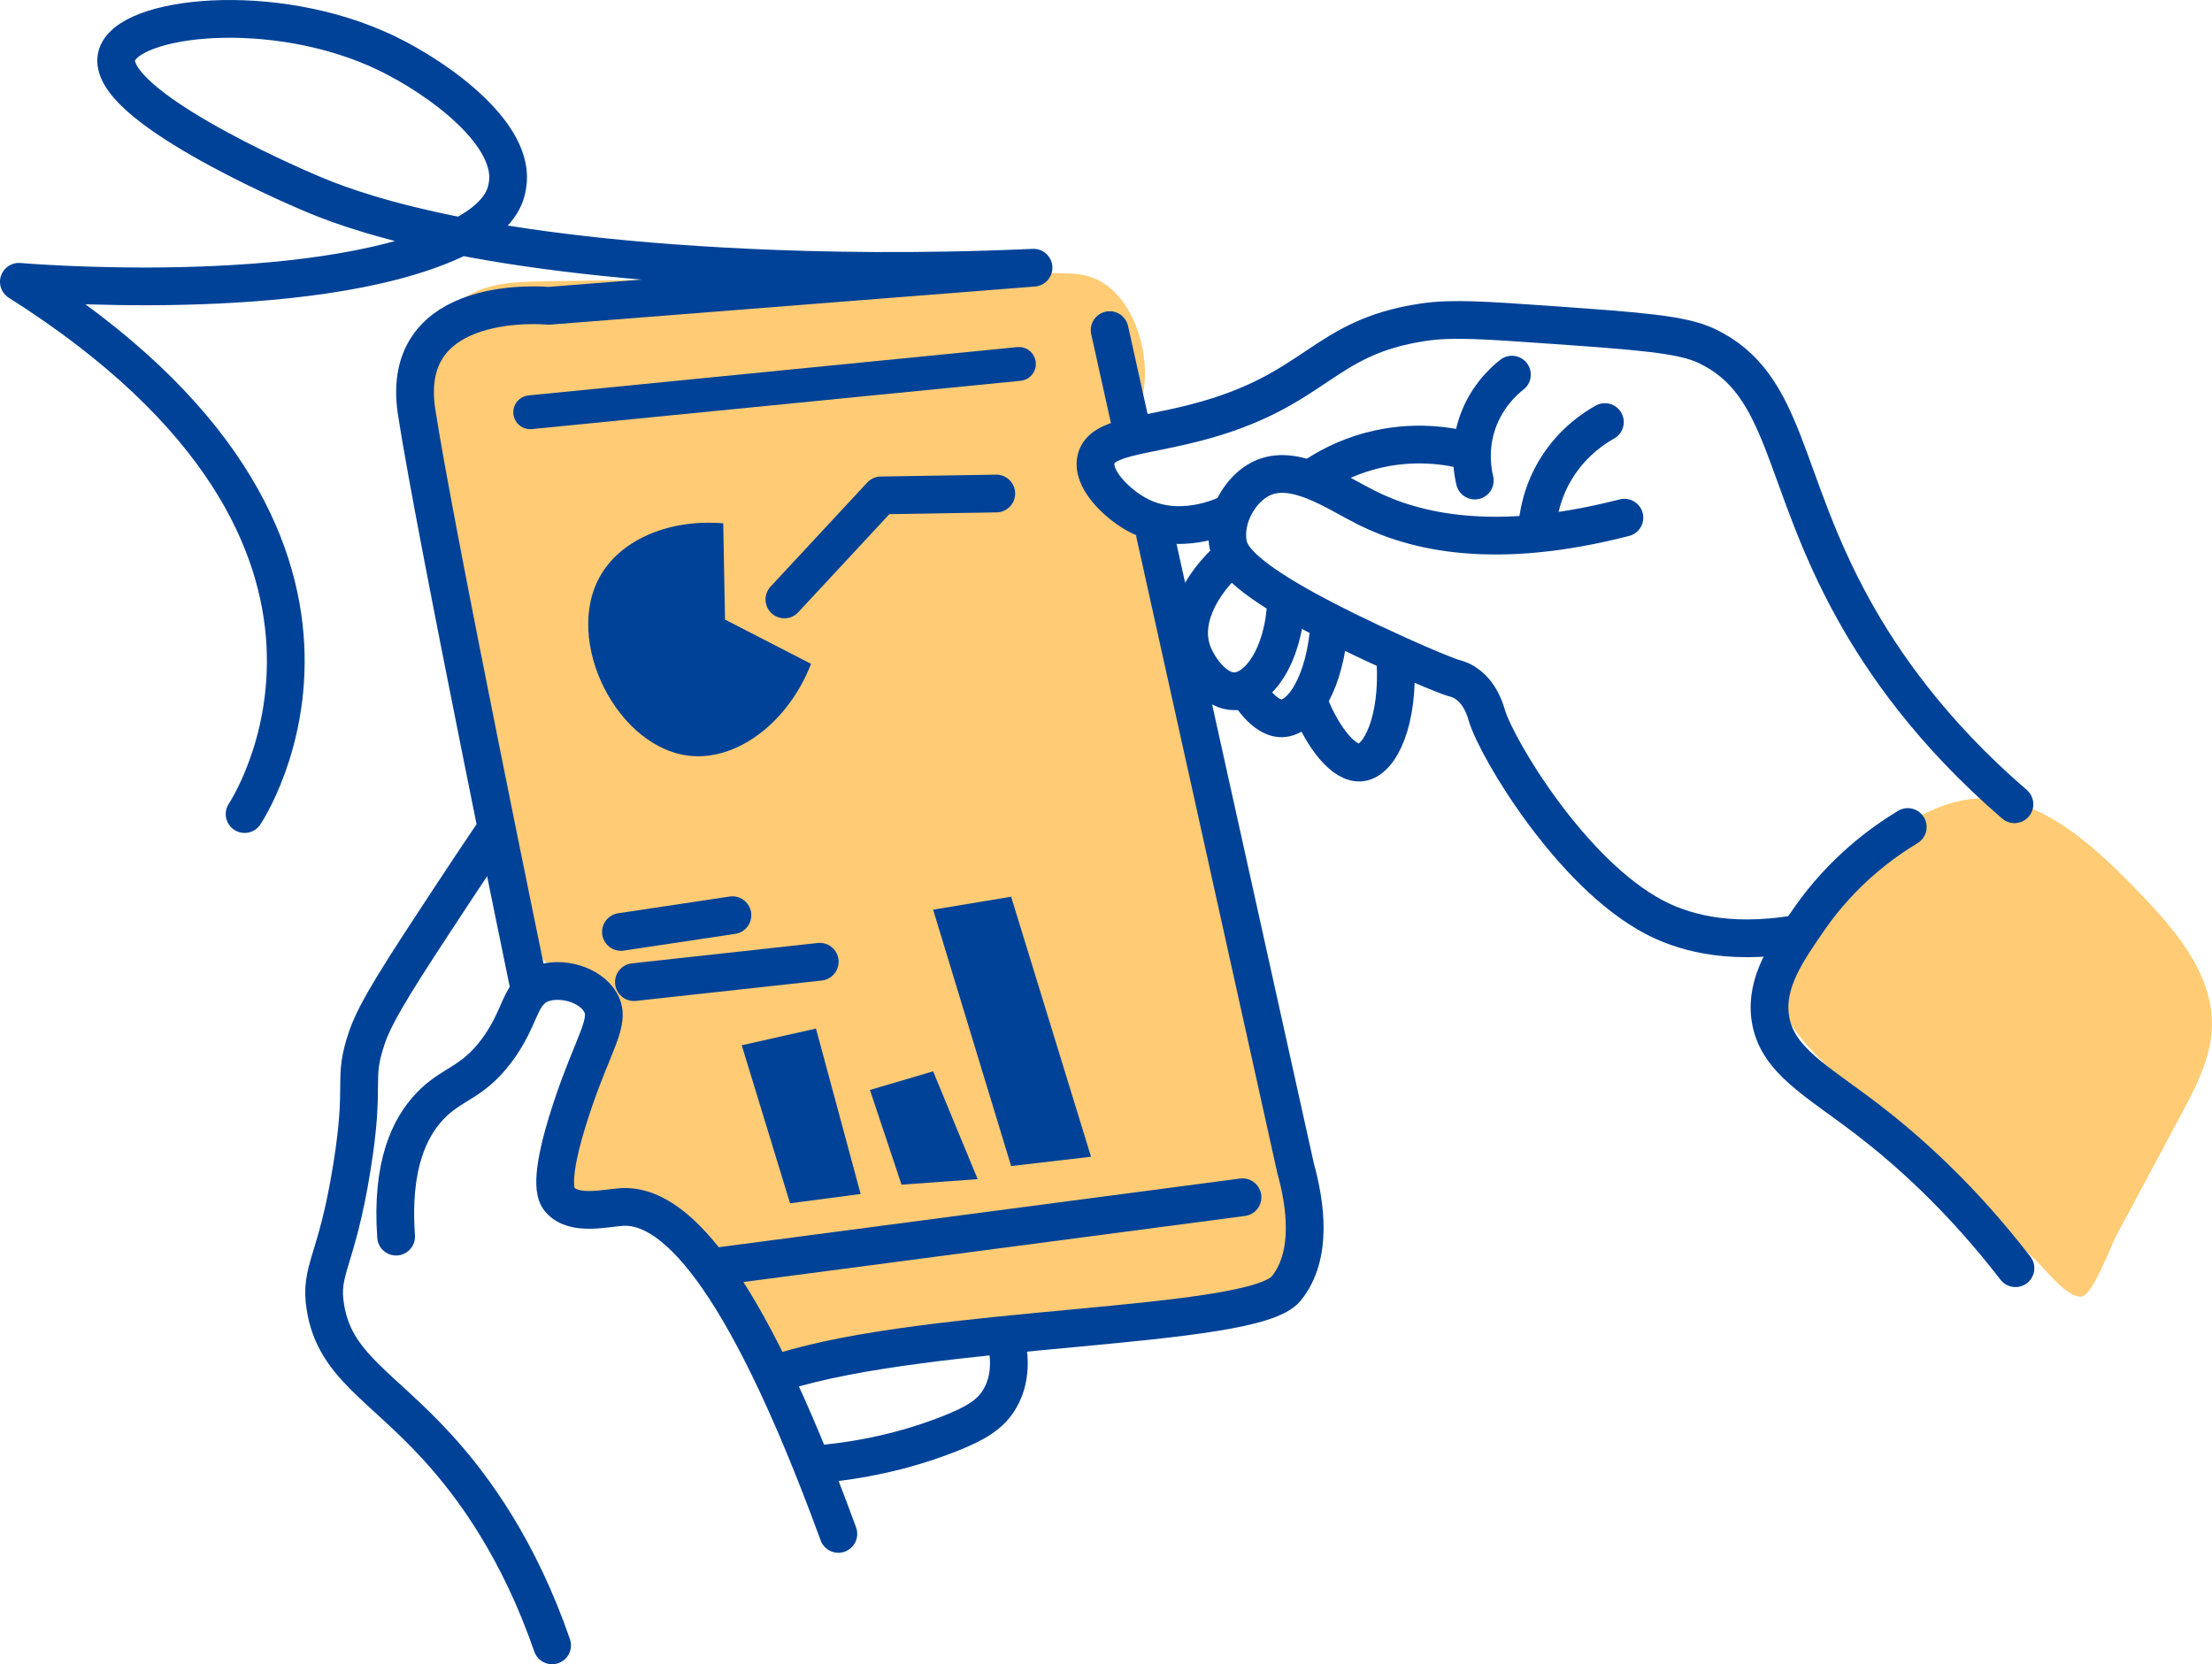
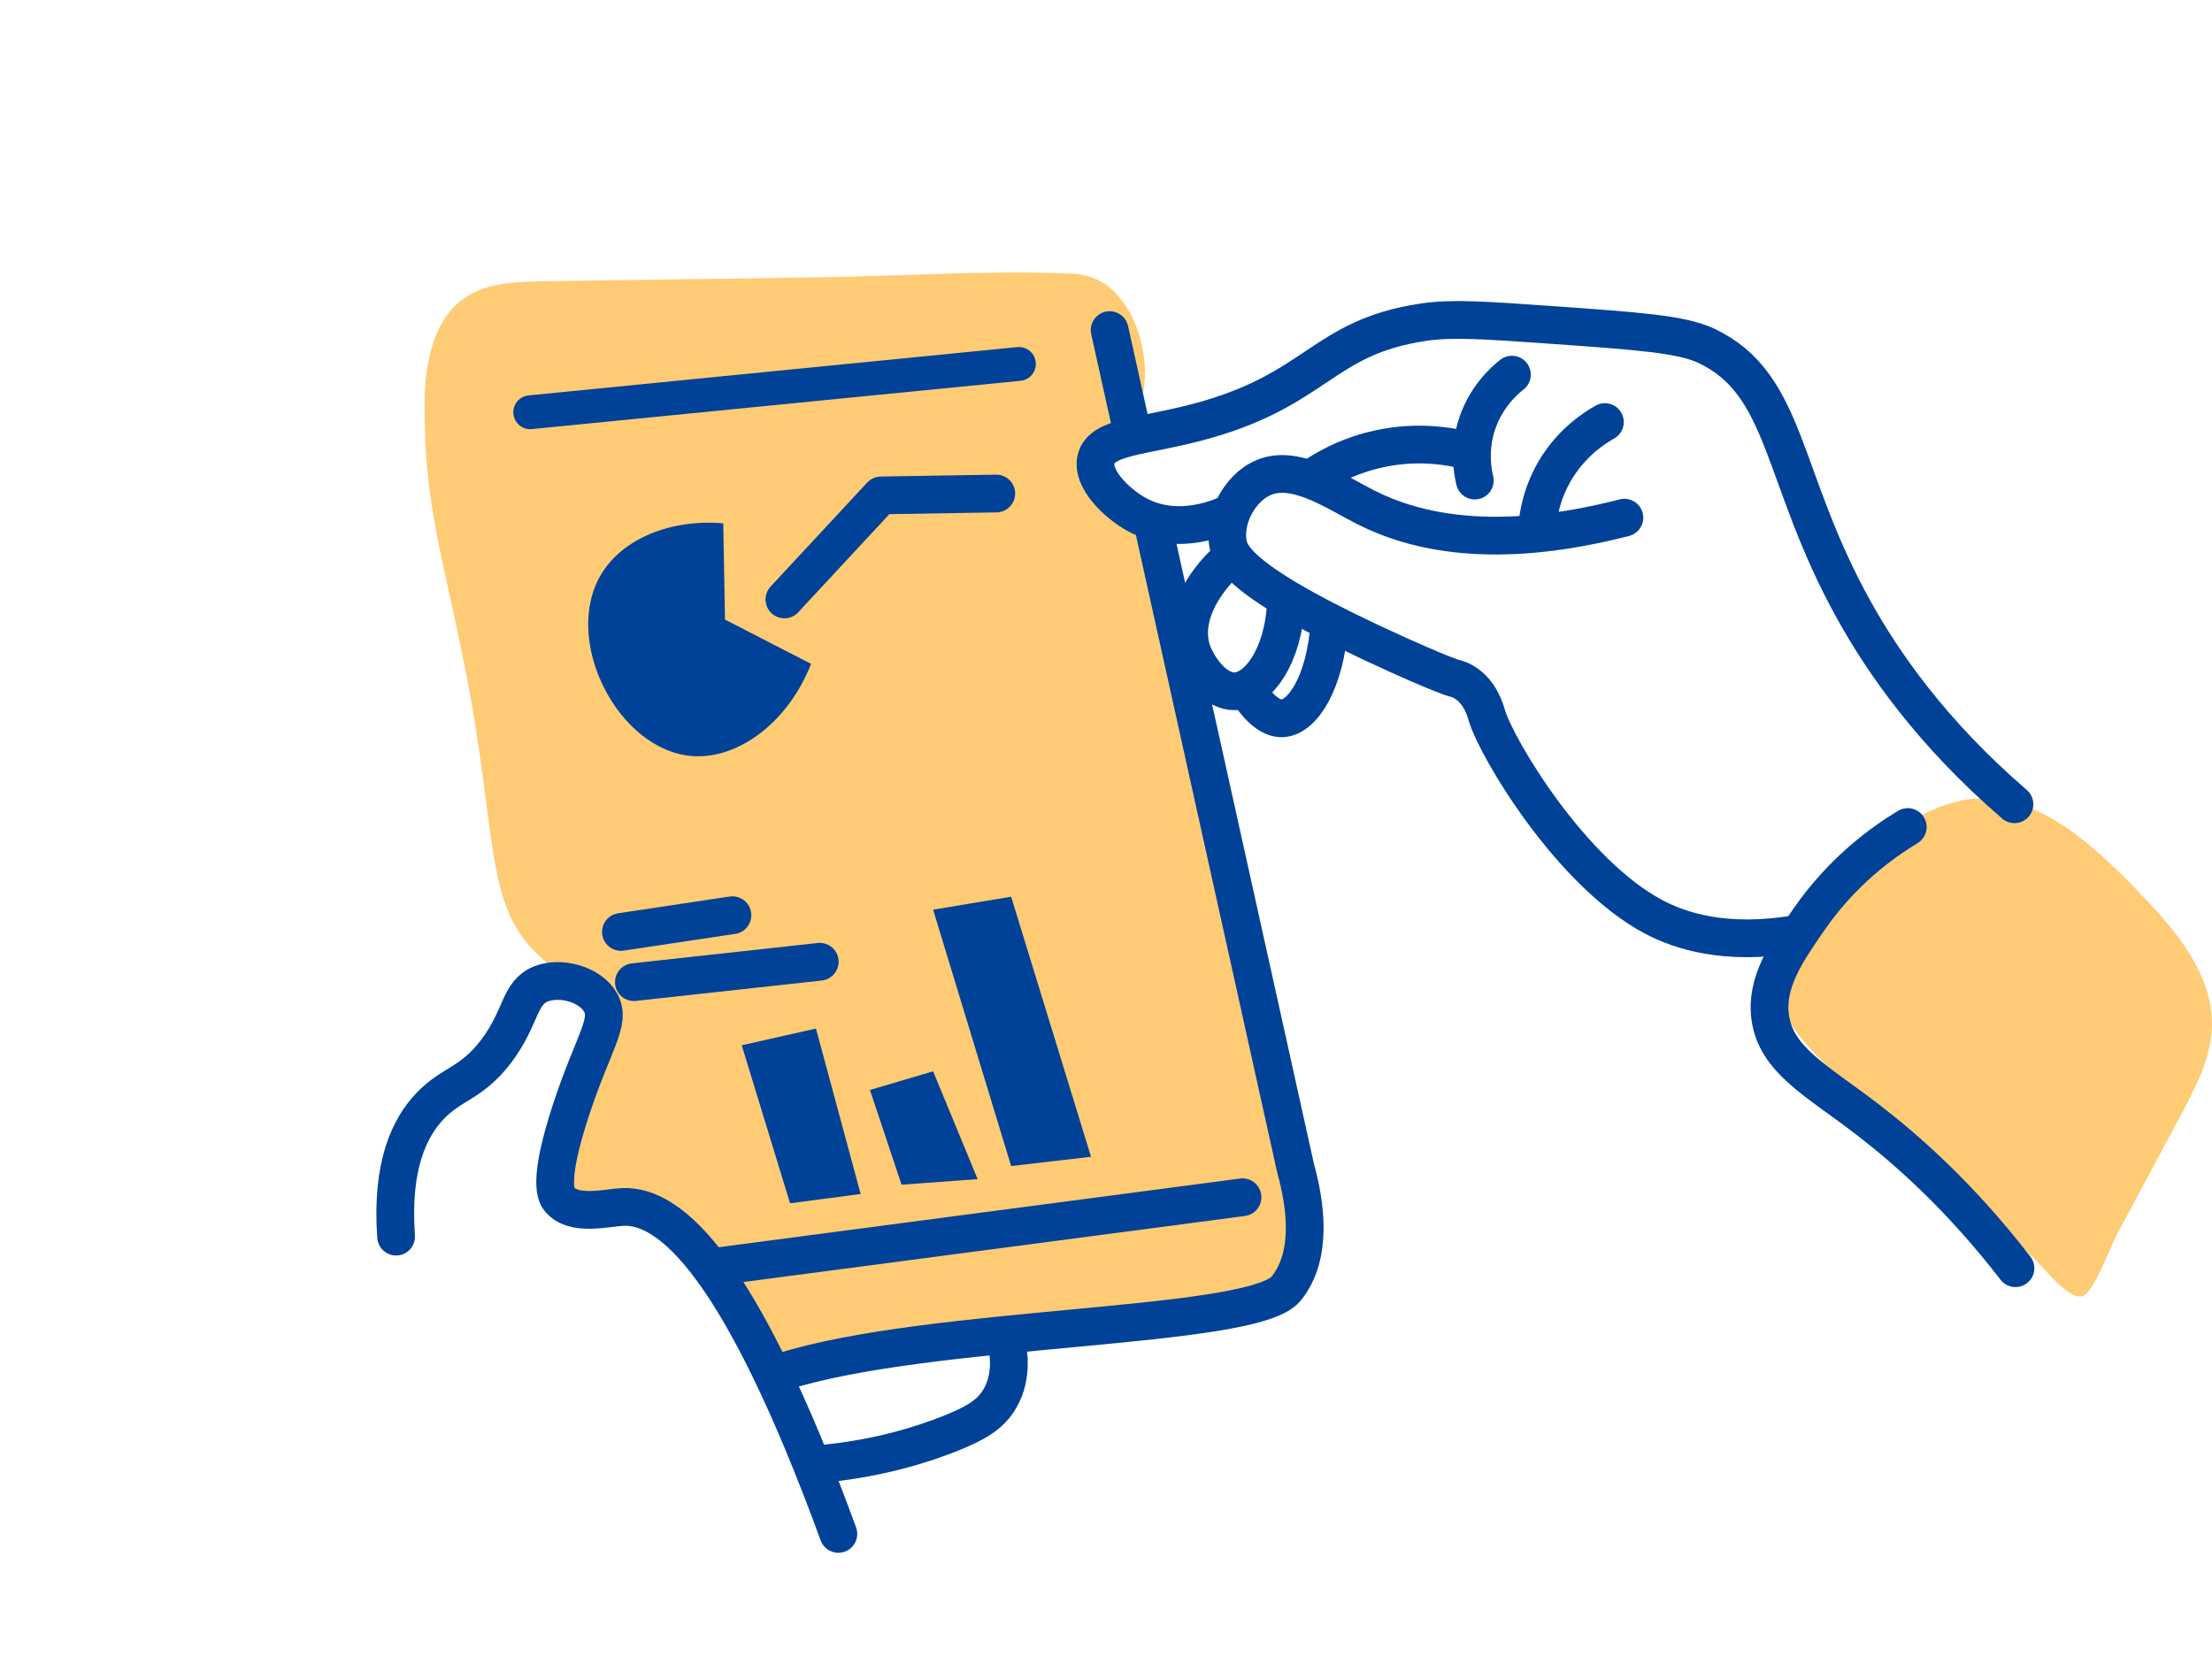
<svg xmlns="http://www.w3.org/2000/svg" id="b" data-name="Layer 2" viewBox="0 0 175.8 132.29">
  <defs>
    <style>      .d {        fill: #ffcb74;      }      .e {        fill: #004297;      }      .f {        stroke-width: 3px;      }      .f, .g {        fill: none;        stroke: #004297;        stroke-linecap: round;        stroke-linejoin: round;      }      .g {        stroke-width: 2.69px;      }    </style>
  </defs>
  <g id="c" data-name="b">
    <path class="d" d="M43.07,22.37c-2.09.03-4.32.1-6.06,1.26-2.66,1.77-3.26,5.39-3.27,8.58-.03,7.73,1.39,11.8,3.13,20.45,2.84,14.05,1.4,19.58,6.5,23.79,1.82,1.5,3.1,1.7,3.99,3.54,2.53,5.25-4.43,10.84-2.22,14.84,1.9,3.43,7.75.6,11.74,5.09,2.82,3.18,1.76,6.69,4.65,8.2,1.84.96,3.53.18,6.79-.65.59-.15,7.52-.82,21.39-2.16,1.51-.15,4.33-.42,7.93-1.4,2.83-.77,4.25-1.16,5.09-1.77,4.22-3.05-1.61-13.62-4.65-31.68-1.65-9.81-3.43-27.48-8.42-30.79-.39-.26-2.24-1.39-2.22-2.88.02-1.28,1.43-1.66,2.44-3.1,2.24-3.2.92-9.37-2.32-11.27-1.07-.63-2.13-.66-2.45-.67-6.59-.27-13.3.19-19.9.29-7.38.11-14.76.21-22.14.32Z" />
    <path class="d" d="M146.12,85.6c-2.2-2.05-4.54-4.33-5.01-7.3-.44-2.71.82-5.47,2.68-7.48s4.28-3.41,6.65-4.78c1.92-1.11,3.9-2.23,6.1-2.51,5.1-.64,9.49,3.33,13.08,7.01,3.04,3.11,6.29,6.73,6.17,11.08-.07,2.5-1.29,4.82-2.47,7.03-1.71,3.19-3.42,6.38-5.13,9.58-.42.79-1.85,4.65-2.71,4.82-1.14.22-2.91-2.15-3.7-2.89-2.65-2.47-5.31-4.93-7.96-7.4-1.17-1.09-7.7-5.74-7.7-7.15Z" />
-     <path class="f" d="M19.44,64.71S34.06,43,1.5,22.4c0,0,23.04,1.99,34.56-3.32,3.93-1.81,4.16-3.76,4.26-4.29.77-4.06-5.45-8.56-9.57-10.55C21.79-.09,10.01,1.27,9.27,4.48c-.88,3.81,13.65,10.13,15.27,10.82,2.91,1.25,12.07,4.92,35,5.98,5.6.26,13.33.42,22.6,0l-38.54,3.03s-11.96-1.18-10.49,8.42,9.01,46.08,9.01,46.08" />
    <path class="f" d="M31.48,98.3c-.41-5.73,1.11-8.69,2.66-10.34,1.77-1.88,3.33-1.79,5.32-4.43,2.02-2.7,1.77-4.62,3.54-5.32,1.57-.62,3.92.04,4.73,1.48.87,1.56-.58,3.13-2.36,8.57-1.86,5.69-1.17,6.75-.89,7.09,1.14,1.35,3.72.65,5.02.59,3.76-.16,9.3,4.58,17.13,25.99" />
-     <path class="f" d="M43.88,130.79c-2.64-7.63-6.23-12.6-9.16-15.8-4.49-4.91-8.12-6.45-8.86-11.08-.49-3.02.88-3.5,2.1-11.08,1.14-7.03,0-6.87,1.22-10.41.73-2.12,2.75-5.21,6.76-11.3,1.28-1.94,2.35-3.54,3.1-4.65" />
    <path class="f" d="M65.74,116.32c4.33-.46,7.6-1.51,9.75-2.36,2.11-.84,3.26-1.54,3.99-2.81,1.06-1.84.66-3.89.44-4.73" />
    <path class="f" d="M89.91,34c-.57-2.59-1.15-5.17-1.72-7.76" />
    <path class="f" d="M62.05,109.08c11.93-3.82,37.51-3.36,40.17-6.65,2.15-2.66,1.53-6.74.74-9.6-3.72-16.8-7.45-33.6-11.17-50.4" />
    <line class="g" x1="42.14" y1="32.77" x2="80.98" y2="28.93" />
    <line class="f" x1="56.77" y1="100.7" x2="98.75" y2="95.17" />
    <path class="f" d="M97.75,40.78c-.43.22-4.06,1.97-7.42.11-1.59-.88-3.63-2.85-3.21-4.43.46-1.76,3.62-1.74,7.97-2.88,9.67-2.53,9.89-6.76,18.05-7.97,2.27-.34,4.91-.15,10.19.22,6.88.49,10.32.73,12.29,1.66,6.5,3.08,5.85,10.47,11.74,21.04,2.25,4.04,6.07,9.65,12.74,15.4" />
    <path class="f" d="M97.86,44.25c-2.61,2.31-4.04,5.28-3.03,7.75.53,1.29,1.83,3,3.32,2.95,1.85-.05,3.85-2.79,4.05-7.01" />
    <path class="f" d="M99.28,55.11c1.29,1.98,2.37,2,2.6,1.99,1.67-.05,3.44-2.92,3.76-7.37" />
-     <path class="f" d="M104.1,56.03c1.09,2.7,2.74,4.74,4.06,4.58,1.55-.18,3.04-3.41,2.74-8.11" />
    <path class="f" d="M142.83,74.23c-5.76.99-9.37-.28-11.37-1.33-6.59-3.47-12.48-13.36-13.29-16.02-.11-.38-.51-1.88-1.82-2.66-.43-.26-.82-.31-1.09-.41-.7-.26-1.86-.72-4.1-1.73-12.61-5.69-13.43-7.84-13.59-9.01-.27-2,1.01-4.21,2.66-5.02,2.6-1.28,5.86,1.04,8.34,2.29,3.88,1.95,10.18,3.47,20.53.81" />
    <path class="f" d="M127.55,33.55c-.82.46-2.47,1.52-3.77,3.54-1.3,2.04-1.56,4.01-1.62,4.95" />
    <path class="f" d="M120.16,29.78c-.6.47-2.2,1.86-2.88,4.28-.51,1.83-.25,3.38-.07,4.14" />
    <path class="f" d="M104.29,37.98c1.03-.71,2.6-1.6,4.65-2.14,3.41-.91,6.3-.38,7.75,0" />
    <path class="f" d="M151.62,65.74c-2.05,1.24-5.19,3.51-7.83,7.31-1.79,2.59-3.49,5.03-3.1,7.83.47,3.38,3.67,4.99,7.75,8.12,3.16,2.43,7.39,6.17,11.74,11.81" />
    <line class="f" x1="49.35" y1="74.08" x2="58.21" y2="72.75" />
    <line class="f" x1="50.38" y1="78.07" x2="65.15" y2="76.45" />
    <polygon class="e" points="62.79 95.65 58.95 83.09 64.85 81.76 68.4 94.91 62.79 95.65" />
    <polygon class="e" points="69.14 86.64 71.65 94.17 77.7 93.73 74.16 85.16 69.14 86.64" />
    <polygon class="e" points="74.16 72.31 80.36 92.69 86.71 91.95 80.36 71.28 74.16 72.31" />
    <path class="e" d="M57.48,41.61c.05,2.55.1,5.1.14,7.64,2.28,1.17,4.56,2.35,6.84,3.52-1.8,4.61-5.75,7.59-9.42,7.33-5.91-.42-10.39-9.19-7.27-14.43,1.72-2.89,5.58-4.42,9.71-4.07Z" />
    <polyline class="f" points="62.34 47.65 70.02 39.38 79.18 39.23" />
  </g>
</svg>